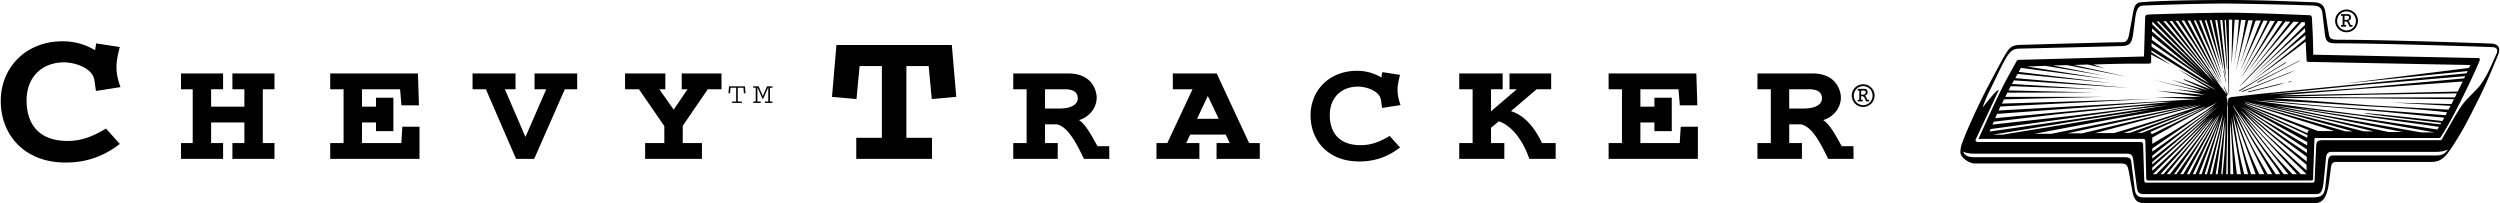
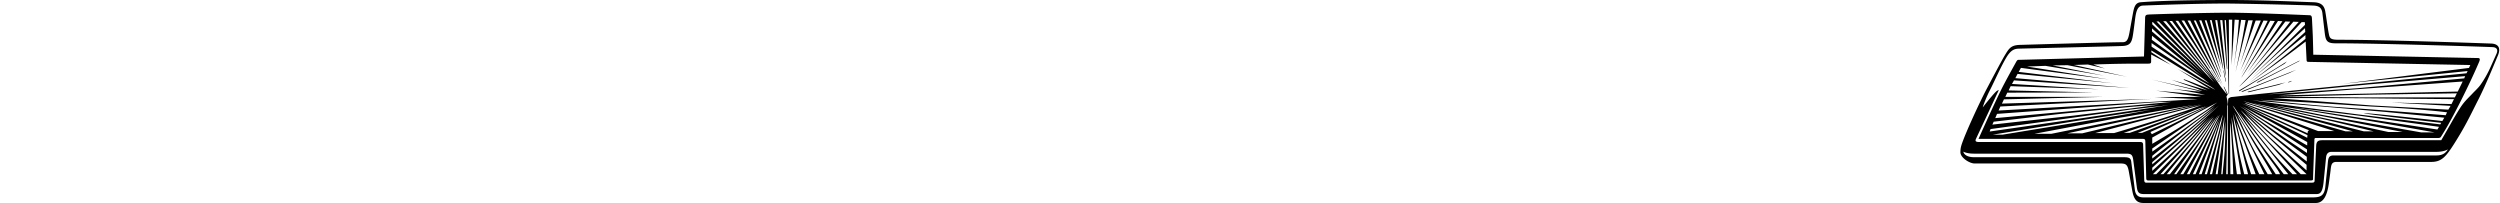
<svg xmlns="http://www.w3.org/2000/svg" width="2500" height="203" viewBox="0 0 296.137 24.061">
-   <path d="M14.111 17.063c-1.745 1.341-3.751 2.203-6.438 2.203C2.825 19.267 0 16.006 0 11.963 0 8.04 2.93 4.894 7.331 4.894c1.422 0 2.66.36 3.846 1.055l.132-.808 2.802.433c-.237.865-.396 1.754-.396 2.355 0 .746.132 1.443.476 2.396l-2.909.458-.185-1.3C10.835 7.968 8.621 7.39 7.515 7.39c-2.582 0-4.453 1.685-4.453 4.524 0 2.864 1.528 4.79 4.848 4.79 1.501 0 2.819-.41 4.562-1.469l1.639 1.828zM31.057 16.955h1.386v1.872h-4.987v-1.872h1.419v-2.44h-3.943v2.44h1.42v1.872h-4.988v-1.872h1.386v-6.377h-1.386V8.706h4.988v1.872h-1.42v2.065h3.943v-2.065h-1.419V8.706h4.987v1.872h-1.386v6.377zM39.05 16.955h1.583v-6.377H39.05V8.706h10.397l.118 3.776H47.49l-.158-1.904h-4.517v2.065h1.661v-1.061h2.059v3.962h-2.059v-1.029h-1.661v2.44h4.663l.118-1.935h2.035v3.807H39.05v-1.872zM63.227 18.829h-2.153L57.5 10.578h-1.58V8.706h5.095v1.872H59.75l2.44 5.656 2.465-5.656h-1.388V8.706h5.057v1.872h-1.468l-3.629 8.251zM80.832 14.92v2.035h2.277v1.872h-6.735v-1.872h2.276v-2.017l-3.011-4.36h-1.645V8.706h4.776v1.872h-.714l1.705 2.414 1.645-2.414h-.693V8.706h4.713v1.872h-1.624l-2.97 4.342zM101.4 16.331h3.036V7.827h-2.64l-.37 3.916-2.904-.264.528-6.147h13.676l.527 6.147-2.903.264-.37-3.916h-2.64v8.504h3.036v2.496H101.4v-2.496zM123.773 10.578h2.344c1.359 0 1.537.653 1.537 1.088 0 .761-.867 1.196-2.128 1.196h-1.753v-2.284zm-3.766 8.249h5.271v-1.872h-1.505v-2.222h1.426c1.227.341 2.098 1.828 3.188 4.094h3.009l-.013-1.498h-1.386c-.536-.938-1.37-2.596-2.204-3.1.993-.252 2.105-1.26 2.105-2.691 0-.344-.218-2.833-3.386-2.833h-6.504v1.872h1.584v6.377h-1.584v1.873h-.001zM143.068 11.372l1.294 2.708h-2.568l1.274-2.708zm-6.085 7.455h5.088v-1.872h-1.564l.475-1.003h4.211l.475 1.003h-1.563v1.872h5.125v-1.872h-1.267l-3.839-8.25h-5.201v1.872h2.336l-2.99 6.377h-1.287v1.873h.001zM165.854 17.478c-1.312 1.011-2.823 1.66-4.85 1.66-3.653 0-5.757-2.451-5.757-5.465 0-2.923 2.183-5.28 5.499-5.28 1.072 0 2.007.271 2.899.792l.1-.637 2.108.324c-.179.648-.297 1.313-.297 1.764 0 .559.099 1.081.356 1.817l-2.188.341-.139-.968c-.199-1.13-1.868-1.561-2.701-1.561-1.947 0-3.357 1.256-3.357 3.373 0 2.134 1.151 3.569 3.654 3.569 1.133 0 2.125-.305 3.438-1.095l1.235 1.366zM179.695 10.578h-.869V8.706h4.938v1.872h-1.719l-3.041 2.595c1.876.592 3.021 2.384 3.673 3.782h1.621v1.872h-3.122c-.77-2.23-2.073-3.915-3.612-4.453l-.928.771v1.811h1.578v1.872h-5.344v-1.872h1.584v-6.377h-1.584V8.706h5.146v1.872h-1.381v2.613l3.06-2.613zM190.574 16.955h1.584v-6.377h-1.584V8.706h10.398l.118 3.776h-2.075l-.159-1.904h-4.516v2.065h1.661v-1.061h2.059v3.962h-2.059v-1.029h-1.661v2.44h4.663l.117-1.935h2.035v3.807h-10.581v-1.872zM211.981 10.578h2.345c1.358 0 1.536.653 1.536 1.088 0 .761-.867 1.196-2.128 1.196h-1.753v-2.284zm-3.765 8.249h5.271v-1.872h-1.505v-2.222h1.426c1.228.341 2.1 1.828 3.188 4.094h3.01l-.013-1.498h-1.387c-.535-.938-1.37-2.596-2.204-3.1.993-.252 2.105-1.26 2.105-2.691 0-.344-.219-2.833-3.387-2.833h-6.504v1.872h1.584v6.377h-1.584v1.873zM220.742 10.208a1.11 1.11 0 0 1 1.116 1.128c0 .631-.493 1.129-1.116 1.129a1.114 1.114 0 0 1-1.104-1.129 1.11 1.11 0 0 1 1.104-1.128zm-.651 1.813h.603v-.196h-.189v-.422h.185c.189.063.279.282.396.618h.367v-.196h-.218c-.026-.023-.108-.372-.293-.484v-.009a.41.41 0 0 0 .33-.424c0-.077-.037-.372-.375-.372h-.805v.195h.196v1.094h-.196v.196h-.001zm.413-1.289h.288c.248 0 .261.126.261.19 0 .072-.031.302-.359.302h-.189v-.492h-.001zm-1.108.6c0 .743.602 1.345 1.346 1.345a1.35 1.35 0 0 0 1.356-1.345c0-.747-.607-1.342-1.356-1.342a1.34 1.34 0 0 0-1.346 1.342zM88.271 11.05l-.188.017-.054-.669h-.669v1.633h.477v.168h-1.149v-.168h.477v-1.633h-.669l-.054.669-.189-.017.066-.82h1.887l.065.82zM91.167 10.398h.297v-.168h-.639l-.5 1.16-.5-1.16h-.638v.168h.296v1.633h-.296v.168h.888v-.168h-.396v-1.633h.023l.585 1.304h.076l.585-1.304h.024v1.633h-.397v.168h.889v-.168h-.297v-1.633zM277.795 1.872h.288c.246 0 .26.126.26.189 0 .072-.031.303-.359.303h-.188v-.492h-.001zm-.413 1.289h.602v-.195h-.188v-.422h.184c.189.063.279.281.396.617h.367v-.195h-.218c-.026-.023-.108-.372-.293-.485v-.009a.411.411 0 0 0 .33-.424c0-.078-.037-.372-.375-.372h-.804v.195h.195v1.094h-.195v.196h-.001zm-.695-.689a1.351 1.351 0 0 0 2.702 0c0-.747-.607-1.342-1.356-1.342a1.34 1.34 0 0 0-1.346 1.342zm1.345-1.124a1.11 1.11 0 0 1 1.115 1.129c0 .631-.492 1.13-1.115 1.13a1.115 1.115 0 0 1-1.104-1.13c0-.636.498-1.129 1.104-1.129z" />
  <path d="M295.216 8.391c-.503 1.191-1.164 2.674-1.693 3.68-.953 1.905-1.482 2.991-2.647 4.843-1.032 1.642-1.562 2.277-2.779 2.277h-11.249c-.635 0-.635.424-.715 1.111l-.186 1.402c-.186 1.351-.582 2.356-1.562 2.356h-20.408c-.848 0-1.165-.477-1.35-1.535l-.37-2.064c-.159-.927-.318-1.085-1.033-1.085H233.94c-.583 0-1.668-.688-1.668-1.324 0-.502.079-.768.317-1.402.582-1.535 1.959-4.5 2.7-5.929.238-.45 1.826-3.467 2.224-4.129.503-.821.714-1.244 1.826-1.271.927-.027 10.853-.318 12.149-.318.503 0 .662-.291.82-1.139l.372-2.064c.158-.82.238-1.482.979-1.535C254.665.186 257.497 0 264.221 0c3.812 0 8.259.212 9.899.265.82.026 1.271.317 1.402 1.111.106.583.292 2.039.424 2.674.105.503.212.662 1.165.662 5.505 0 16.49.396 18.052.449.874.027 1.191.53.821 1.404l-.768 1.826zm.106-2.806c-1.271-.053-13.103-.451-18.608-.451-1.138 0-1.165-.423-1.297-1.535l-.238-2.012c-.079-.741-.503-.9-1.059-.926-1.139-.054-5.93-.186-9.899-.238-3.071-.027-8.365.158-10.323.238-.636.026-.795.714-.9 1.429l-.186 1.429c-.185 1.35-.238 1.879-1.323 1.932-1.297.053-11.435.292-12.36.318-.504.026-.874.212-1.324.9-.662 1.059-1.482 2.938-2.038 4.023-.397.768-.768 1.72-.848 2.038 0 0 1.456-1.879 1.722-1.984l.185-.08-2.674 5.716c-.158.318-.132.451.371.451h19.085c.264 0 .317.158.317.317l.132 4.129c0 .345.106.371.265.371h19.482c.317 0 .449 0 .449-.265l.186-4.076c.026-.741.424-.688 1.059-.688h13.765c1.164-1.985 1.35-2.409 2.197-3.759.503-.794.847-1.085 1.481-1.747.238-.265.688-.663.954-1.033a12.33 12.33 0 0 0 1.217-2.144l.688-1.536c.184-.393.158-.791-.478-.817zm-6.617 12.414h-12.44c-.557 0-.636.424-.662.741l-.292 2.912c-.132 1.218-.449 1.35-.847 1.35h-20.435c-.556 0-.768-.159-.847-.821l-.424-3.202c-.079-.661-.265-.768-.847-.768h-18.053c-.847 0-1.244-.238-1.244-.238.08.371.503.662 1.297.662h17.655c.557 0 .9.025.953.529l.424 3.309c.105.899.688.927 1.165.927h19.72c.979 0 1.562-.054 1.693-1.244l.265-2.488c.08-.848.054-1.244.741-1.244h12.203c.714 0 1.086-.318 1.323-.715.002-.001-.475.29-1.348.29zm.926-2.436l-.344.557c-.105.186-.159.238-.45.238h-14.452c-.133 0-.159.079-.159.317l-.158 4.367c0 .238.026.345-.238.345h-19.297c-.212 0-.238-.106-.238-.345l-.105-4.262c0-.291-.133-.317-.291-.317h-19.482s1.562-3.521 2.647-5.744c.503-1.033 1.747-3.256 1.747-3.256.212-.397.238-.371.477-.371l14.743-.397.133-4.526c0-.397.132-.424.449-.45.397-.026 6.512-.212 9.424-.212 3.097 0 8.655.265 9.476.291.292 0 .397.026.424.371.026.502.079 1.535.105 2.144.027.846.054 2.17.054 2.17l19.534.396c.345 0 .159.371.079.556-1.166 2.73-3.099 6.541-4.078 8.128zm-10.879-4.949l-8.734.688 10.853-.212 10.35-.238.582-1.191-13.051.953zm1.906-.608l-12.044 1.191 10.721-.742 12.652-1.164.105-.265-11.434.98zm.053 1.217l-10.773.238 9.556.08h11.382l.238-.477-10.403.159zm-1.032.423l-6.114-.026h-4.341l4.553.317 7.146.555 9.186.503.264-.449-7.015-.397 7.121.186.291-.583-11.091-.106zm.052 2.091l-8.02-1.006 7.676 1.191 9.423 1.43.186-.318-9.265-1.297zm1.245-1.111l-7.305-.477-5.877-.317s4.234.45 8.708.821l4.474.316 8.814.688.159-.344c-.001.001-2.912-.396-8.973-.687zm1.614.635l-9.952-.847-5.797-.529 5.347.741 7.147.927 9.819 1.19.106-.185s-8.629-.979-9.186-1.139c.291-.079 9.318.927 9.318.927l.237-.396-7.039-.689zm-3.626.768l-6.644-1.112-3.018-.45 6.035 1.191 11.567 2.038h1.588s-4.181-.767-9.528-1.667zm-5.453-6.696c-.132 0-.211-.053-.211-.265l-.106-2.144s-2.117 1.615-3.494 2.621c-1.271.927-3.282 2.382-3.282 2.382s2.197-1.667 3.601-2.78c1.217-.953 3.149-2.541 3.149-2.541v-.45l-6.697 5.479s2.171-1.826 3.548-3.043c1.243-1.085 3.123-2.806 3.123-2.806l-.026-.45-6.221 5.691s1.747-1.667 2.858-2.753c1.298-1.271 3.362-3.335 3.362-3.335l-.026-.318h-.371s-1.853 2.012-3.759 3.971c-1.614 1.694-3.202 3.335-3.652 3.679.37-.397 2.144-2.224 3.521-3.732 1.879-2.064 3.547-3.944 3.547-3.944l-.636-.026L266.285 9s1.402-1.721 2.276-2.833a461.23 461.23 0 0 0 2.806-3.6l-.582-.026-4.553 6.115 1.958-2.833c.9-1.297 2.25-3.309 2.25-3.309l-.529-.026s-3.652 5.691-4.341 6.723c.079-.211 1.165-1.906 2.197-3.653.873-1.482 1.773-3.07 1.773-3.07l-.557-.026-3.44 6.406s1.111-2.197 1.8-3.6a410.74 410.74 0 0 0 1.35-2.806l-.503-.026-2.753 5.981 2.437-5.981h-.609l-1.88 5.294s.662-2.012 1.006-3.282c.212-.794.529-2.039.529-2.039h-.529l-1.509 6.141s.556-2.621.874-4.314c.132-.741.317-1.854.317-1.854l-.529-.026-.873 5.559s.344-2.356.476-3.891l.133-1.667-.503-.026-.371 5.4.08-5.4h-.397l.026 8.788h-.053l-.105-4.686-.212-4.05h-.159l.318 5.771h-.053l-.53-5.771h-.265l.529 4.977.105 1.244v.476l-.979-6.697h-.238l.715 4.315.237 1.482-.051-.08-1.324-5.718h-.212l1.351 5.533-1.747-5.506h-.212l2.012 6.379-2.409-6.379h-.265l2.594 6.697h-.053s-.847-2.064-1.43-3.361c-.582-1.297-1.508-3.309-1.508-3.309h-.238l3.414 7.597-3.838-7.597h-.317l1.932 3.626 2.145 4.103-4.474-7.729h-.317l1.747 2.858 1.693 2.833-.053.026-1.985-3.044-1.8-2.646h-.317l5.347 7.782.477.609.186.238.08.053-.398-.9.08.053.424.874-.159.265.106.477.053.45-.08.265.027 2.145-.133 5.876h.186l.026-6.749-.026-1.139.053-1.06s.185-.211.503-.211l3.309-.37 24.432-2.436.132-.265-14.77 1.509 14.929-1.879.159-.344-19.195-.373zm1.482 6.404l-5.717-1.138s3.759.927 7.226 1.641l6.485 1.403h1.694l-9.688-1.906zm1.456.662l-4.129-.953-3.759-.873-1.747-.371 13.261 3.361h1.165l-4.791-1.164zm-10.64-2.408s.82.317 1.298.449a1661.938 1661.938 0 0 0 10.799 3.123h.873l-12.97-3.572zm.343.264h-.212l8.735 3.283h1.933l-10.456-3.283zm-.529 0l7.809 3.548s-.053-.345.212-.345l-8.021-3.203zm4.845 2.383l-4.235-1.959 3.44 1.773 3.706 1.879.026-.317-2.937-1.376zm2.911 2.197l-4.262-2.383-3.389-1.853 2.568 1.641 1.747 1.032s3.335 2.012 3.335 1.959l.001-.396zm-.026.873l-5.029-3.282-2.938-1.853 2.7 1.932 3.044 2.145 2.224 1.482v-.424h-.001zm-12.044-9.846l-1.535-2.091-2.409-3.282h-.317l4.156 5.453 1.429 1.827-1.324-1.907zm12.017 10.719l-3.124-2.303-2.223-1.667-2.117-1.562 3.467 2.964 3.997 3.124v-.556zM261.123 7.994l-1.879-2.303-2.594-3.177h-.345l6.009 7.015-1.191-1.535zm12.177 11.54l-4.051-3.388-3.176-2.753 2.727 2.753 3.123 2.832 1.377 1.218v-.662zM261.441 8.656l-2.488-2.753-3.177-3.361h-.264l6.828 7.227-.899-1.113zm10.271 10.455l-2.992-2.886-1.879-1.853-1.323-1.297c.105.185 1.747 2.118 3.176 3.6 1.032 1.059 3.918 3.971 3.918 3.971h.688l-1.588-1.535zm-13.024-12.89l-3.601-3.601h-.079v.265l6.221 5.929-2.541-2.593zm-3.706-2.859v.371l6.035 5.135-6.035-5.506zm10.958 10.455c1.244 1.693 1.773 2.355 3.098 3.996.741.927 2.594 2.833 2.594 2.833h.529l-6.221-6.829zm-10.958-9.582l-.026.477L260.832 9l-5.85-4.765zm10.217 8.973c1.165 1.721 1.456 2.118 2.621 3.785.979 1.324 2.779 3.653 2.779 3.653h.529l-5.929-7.438zm-4.129-3.864l-6.141-4.236v.424l3.547 2.33 2.515 1.588.794.45-.715-.556zm7.041 8.338c-1.35-1.959-3.415-5.003-3.415-5.003l-.158-.158 2.806 4.605 2.303 3.521h.503c-.132-.451-1.245-1.8-2.039-2.965zm-1.456-1.404c-.847-1.481-.661-1.271-1.614-2.699.741 1.482.899 1.959 1.642 3.44.661 1.351 2.011 3.627 2.011 3.627h.53c-.743-1.376-1.801-3.018-2.569-4.368zm-1.905-2.937c.503 1.562.899 2.329 1.455 3.864.53 1.403 1.482 3.441 1.482 3.441h.609l-3.546-7.305zm.926 2.911a86.422 86.422 0 0 0-.715-1.826c.266 1.19.345 1.614.715 2.806.371 1.456 1.06 3.415 1.06 3.415h.529c0-.001-.953-2.701-1.589-4.395zm-1.112-2.726c.186 1.35.37 2.303.582 3.652.238 1.535.769 3.468.769 3.468h.449l-1.8-7.12zm-.159.344c.106 1.746.053 1.164.186 2.911.133 1.536.45 3.865.45 3.865h.477l-1.113-6.776zm-.184.689l.053 6.088h.344c-.001-.001-.213-5.506-.397-6.088zm-1.139 2.461c-.212 1.377-.317 2.145-.556 3.627h.238c.105-.874.37-2.753.582-4.368.159-1.19.159-1.323.238-2.487-.105.448-.316 1.904-.502 3.228zm.106 3.626h.158c.133-1.509.238-2.171.291-3.68.053-1.351.053-1.271.026-2.62l-.475 6.3zm-.132-6.167l-.238.848-1.588 5.32h.265l1.271-4.5.424-1.642s.158-.661.158-.899c-.001-.001-.319 1.059-.292.873zm-1.218 6.167h.265c.371-1.694.529-2.329.874-4.05.132-.821.238-1.402.344-2.065l-1.483 6.115zm-1.297 0h.317l1.642-4.765.529-1.747-2.488 6.512zm-.715-6.988l-2.382 1.297-2.436 1.351v.74a120.978 120.978 0 0 0 5.506-3.388c1.35-.847.873-.608 2.197-1.509l-2.885 1.509zm2.488 1.614l-2.488 5.374h.317l2.224-5.188.582-1.429-.635 1.243zm-7.516.372l.158.265 2.382-1.165 2.409-1.19 1.879-.979-6.828 3.069zm7.676-1.192c-.979 1.773-3.362 6.194-3.362 6.194h.318l3.6-7.067c-.001 0-.371.529-.556.873zm-2.383-.344c-1.984 1.35-5.082 3.494-5.082 3.494v.37a278.978 278.978 0 0 0 5.108-3.652c1.271-.9 2.303-1.773 2.303-1.773s-1.429.952-2.329 1.561zm1.721 1.006c-1.271 2.012-3.468 5.532-3.468 5.532h.345l4.155-7.015c0 .001-.661.9-1.032 1.483zm-1.43-2.197l-7.094 2.832h.503s2.859-1.138 4.633-1.879c1.138-.477 2.964-1.271 2.964-1.271l-1.006.318zm-.449 1.694c-1.933 1.509-3.044 2.329-4.924 3.864v.317s3.098-2.409 5.029-4.022c.953-.795 2.436-2.064 2.436-2.064s-1.297.979-2.541 1.905zm-4.924 4.606v.265c2.145-1.773 2.62-2.224 4.605-3.971 1.112-1.006 3.309-3.018 3.309-3.018l-7.914 6.724zm6.247-3.679c-1.43 1.958-3.653 5.108-3.653 5.108h.265s2.118-2.938 3.389-4.871c.477-.714 1.191-1.853 1.191-1.853-.002.001-.742 1.007-1.192 1.616zm.503-1.086c-1.456 1.8-5.029 6.194-5.029 6.194h.37s1.8-2.25 2.938-3.733c.9-1.164 2.25-3.016 2.25-3.016s-.344.317-.529.555zm-5.771 6.194h.344s1.985-2.25 3.229-3.706c1.059-1.244 2.647-3.203 2.647-3.203l-6.22 6.909zm-.9 0h.397s2.594-2.595 4.183-4.315c.873-.952 2.223-2.461 2.223-2.461l-6.803 6.776zm-.079-.767v.37s2.938-2.646 4.712-4.42c.741-.741 1.905-1.959 1.905-1.959l-6.617 6.009zm3.229-6.326l-6.617 2.196h.714s2.674-.926 4.368-1.562c.953-.344 2.408-.899 2.408-.899l-.873.265zm-1.826.052c-3.177.847-8.179 2.17-8.179 2.17h2.249s3.759-1.11 6.141-1.878c.979-.318 1.562-.504 2.542-.821l1.72-.636s-2.726.715-4.473 1.165zm4.367-4.023l-5.876-3.6v.211l2.329 1.509-2.355-1.244v.794c0 .211-.026.291-.345.291h-1.297c-2.594 0-5.215.105-5.215.105l1.403.477-2.038-.477-1.668.053 6.326 1.403-7.067-1.376-1.772.026 6.113 1.217-6.961-1.165-2.197.08 9.715 1.535-10.43-1.376-.264.477 11.17 1.35-11.303-1.112-.265.503 13.552 1.164-13.711-.899-.238.423 10.35.635-10.509-.371-.237.503 10.031.238-10.19.027-.238.503h11.462l-11.621.292-.238.503 17.814-.557-17.999.9-.212.477 18.264-1.032 5.347-.318-5.135-.237 5.506-.027-5.32-.741 5.823.503s-.9-.212-1.509-.318c-.899-.185-2.355-.396-2.355-.396s1.509.159 2.461.265c.345.026.874.053.874.053l-5.823-1.429 6.035 1.376s-.557-.265-.874-.371c-1.138-.37-2.805-.979-2.805-.979l4.287 1.271-2.858-1.271.079-.053.927.344 2.17.847L258 8.153s3.944 2.197 4.447 2.488c-.318-.318-1.668-1.059-1.668-1.059zm-7.358 4.394l-8.471 1.827h1.773s5.744-1.377 9.424-2.276c1.8-.45 4.632-1.165 4.632-1.165l-7.358 1.614zm-2.832.08l-9.529 1.8h2.012l9.847-1.985s2.196-.424 3.573-.715c1.323-.265 3.388-.715 3.388-.715l-9.291 1.615zm5.32-1.959l-1.694.105-17.603 1.297-.212.503 21.018-1.932-1.509.027zm-3.574.582l-8.205.82-7.915.927-.158.345 2.832-.318 6.512-.715s4.394-.529 7.199-.899c1.271-.159 3.256-.45 3.256-.45l-3.521.29zm.027.317l-6.75.954-9.768 1.35-.105.291 9.74-1.403 6.035-.899 5.453-.821-4.605.528zm-.874.503l-5.532.848-9.847 1.614h1.165s7.015-1.138 11.566-1.905c3.389-.557 2.727-.45 6.115-1.06l-3.467.503zm19.985-3.838l-.344.133.026-.08.397-.132-.079.079zm.953-2.408l-4.923 2.541-.133-.026 5.109-2.595-.053.08zm-1.165 1.403l-5.532 2.223-.185-.026 6.564-2.594-.847.397zm-.556-1.112l-5.373 3.282-.026-.106s1.801-1.059 2.938-1.747a160.527 160.527 0 0 0 2.726-1.694l-.265.265zm-.714 2.515l-3.548.873-.158-.053 4.526-1.111-.82.291zm-6.38-.768l-.159-.9.027-.053.158.741-.026.212zm.079.423v-.503l.054-.026v.423l-.054.106zm-1.084-.37l-.662-1.059.026-.026.661 1.059-.025.026zm.264.397l-.211-.318.025-.026.212.317-.026.027z" />
</svg>